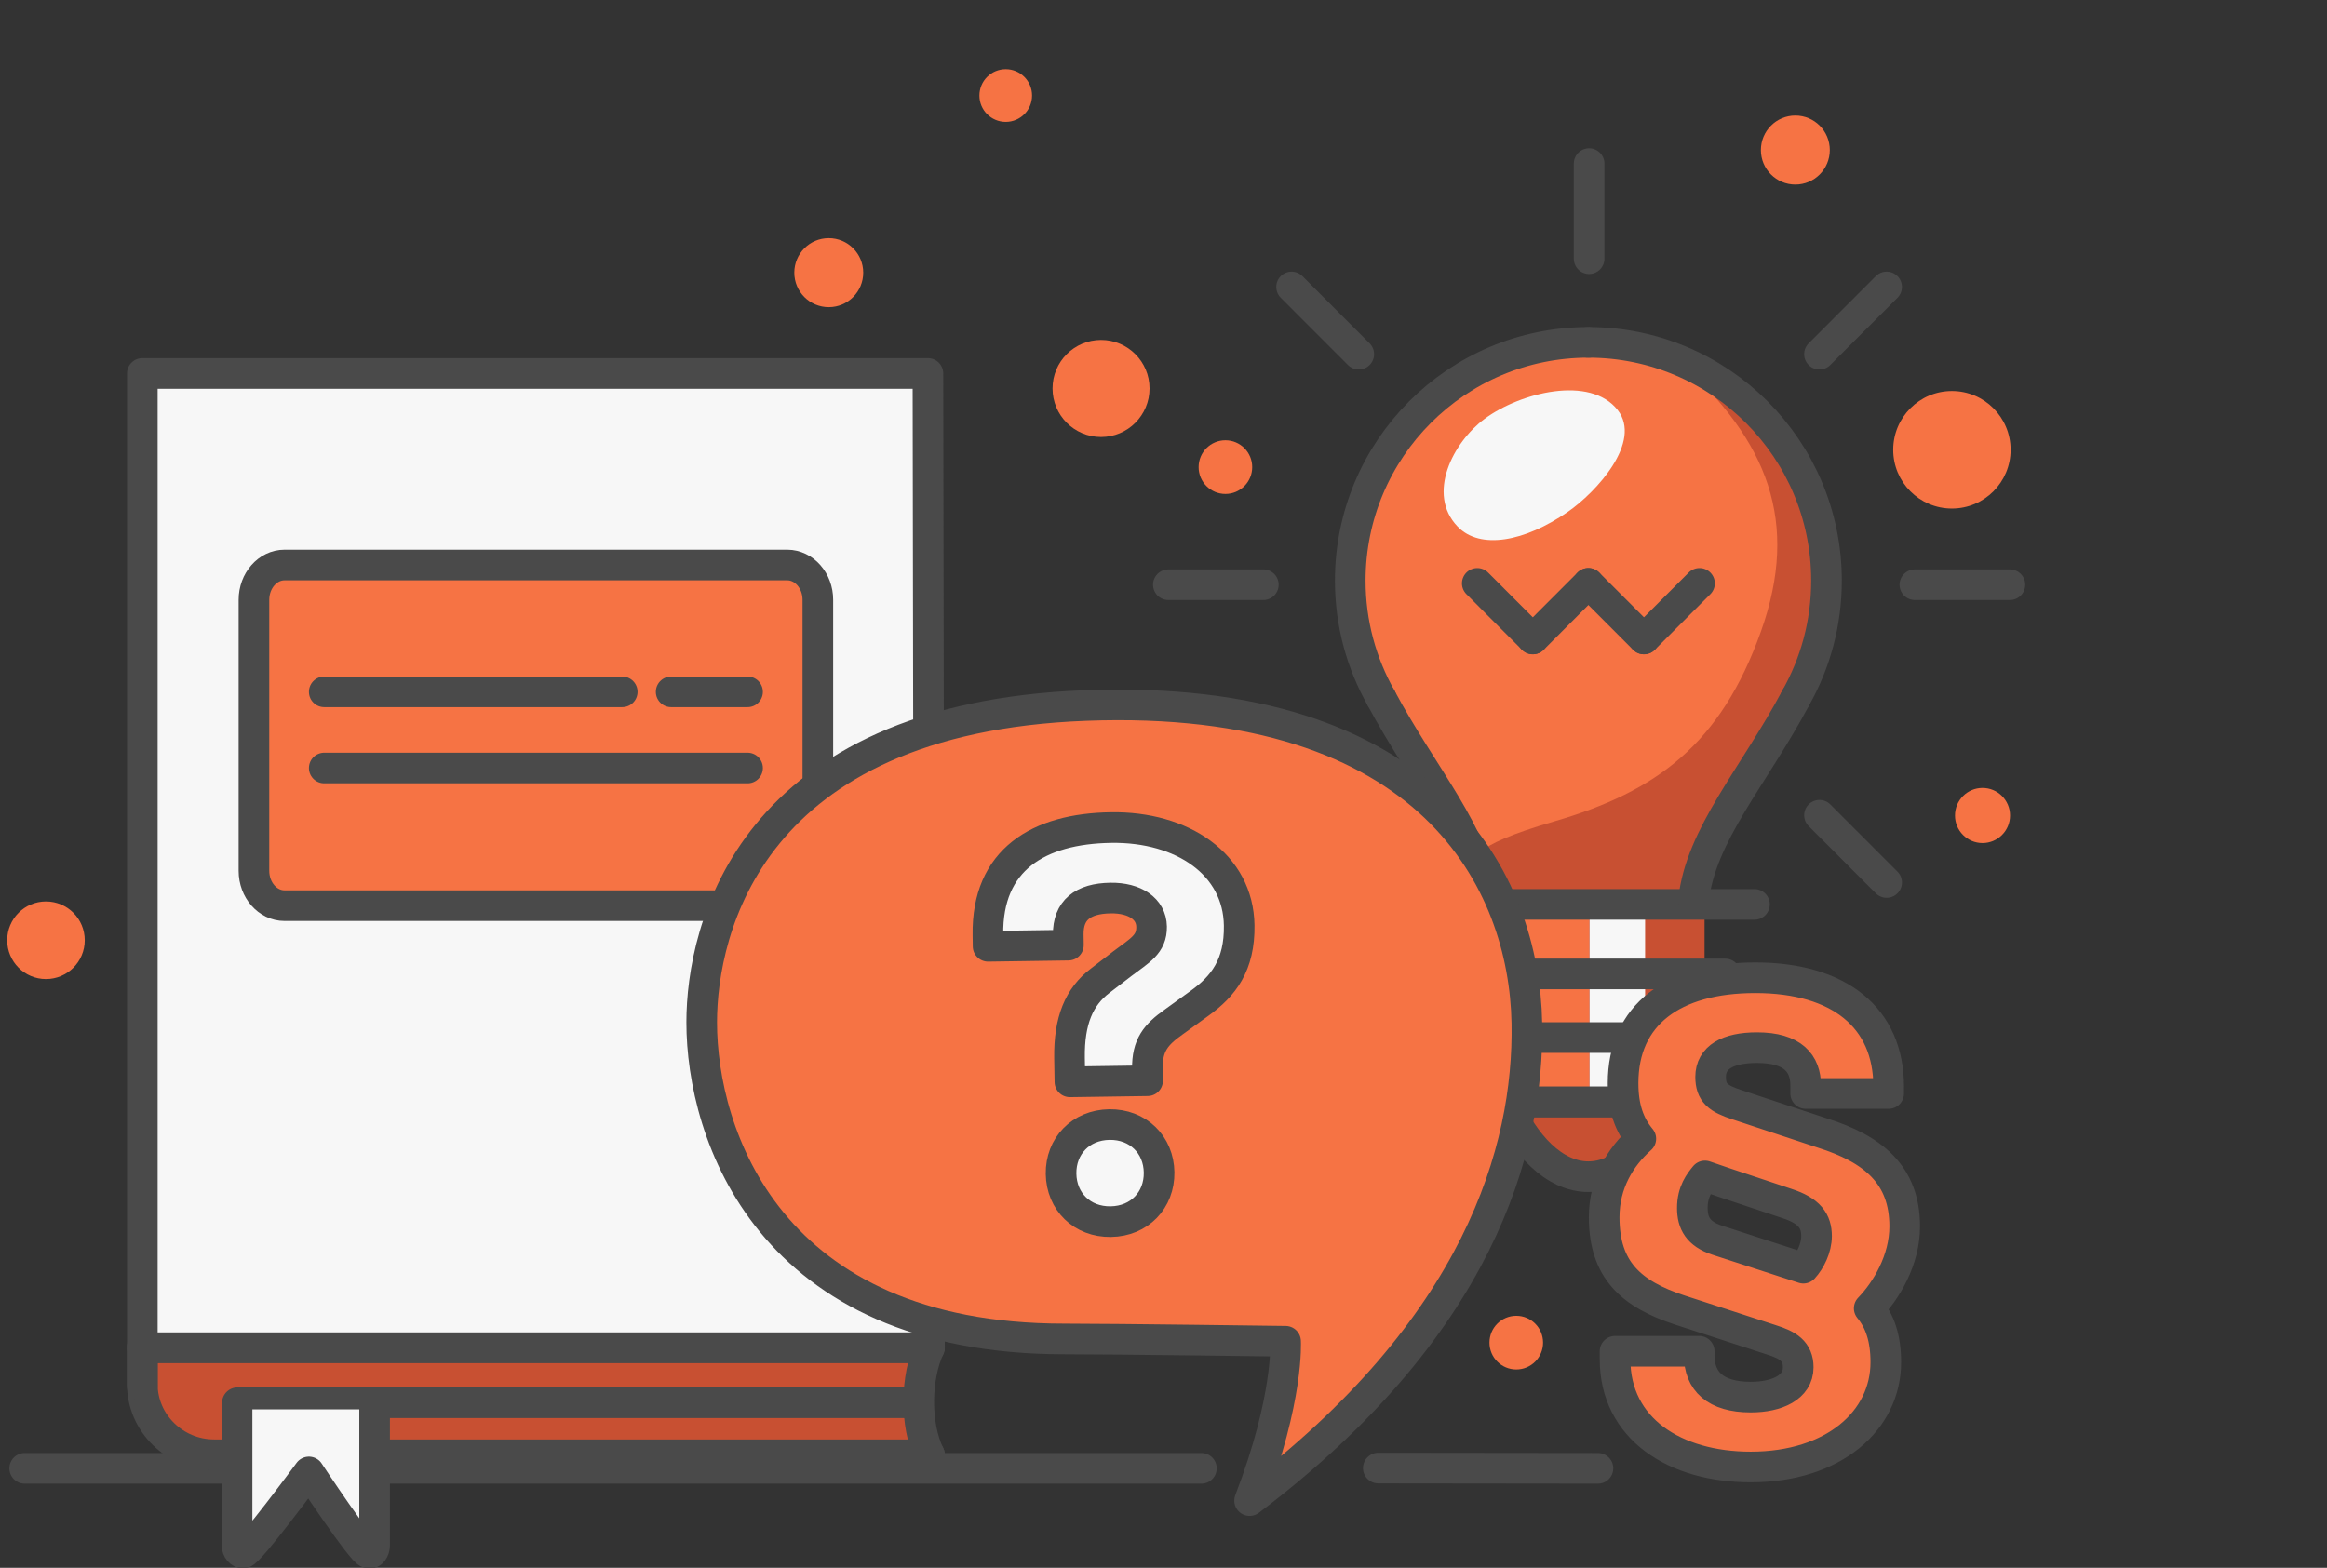
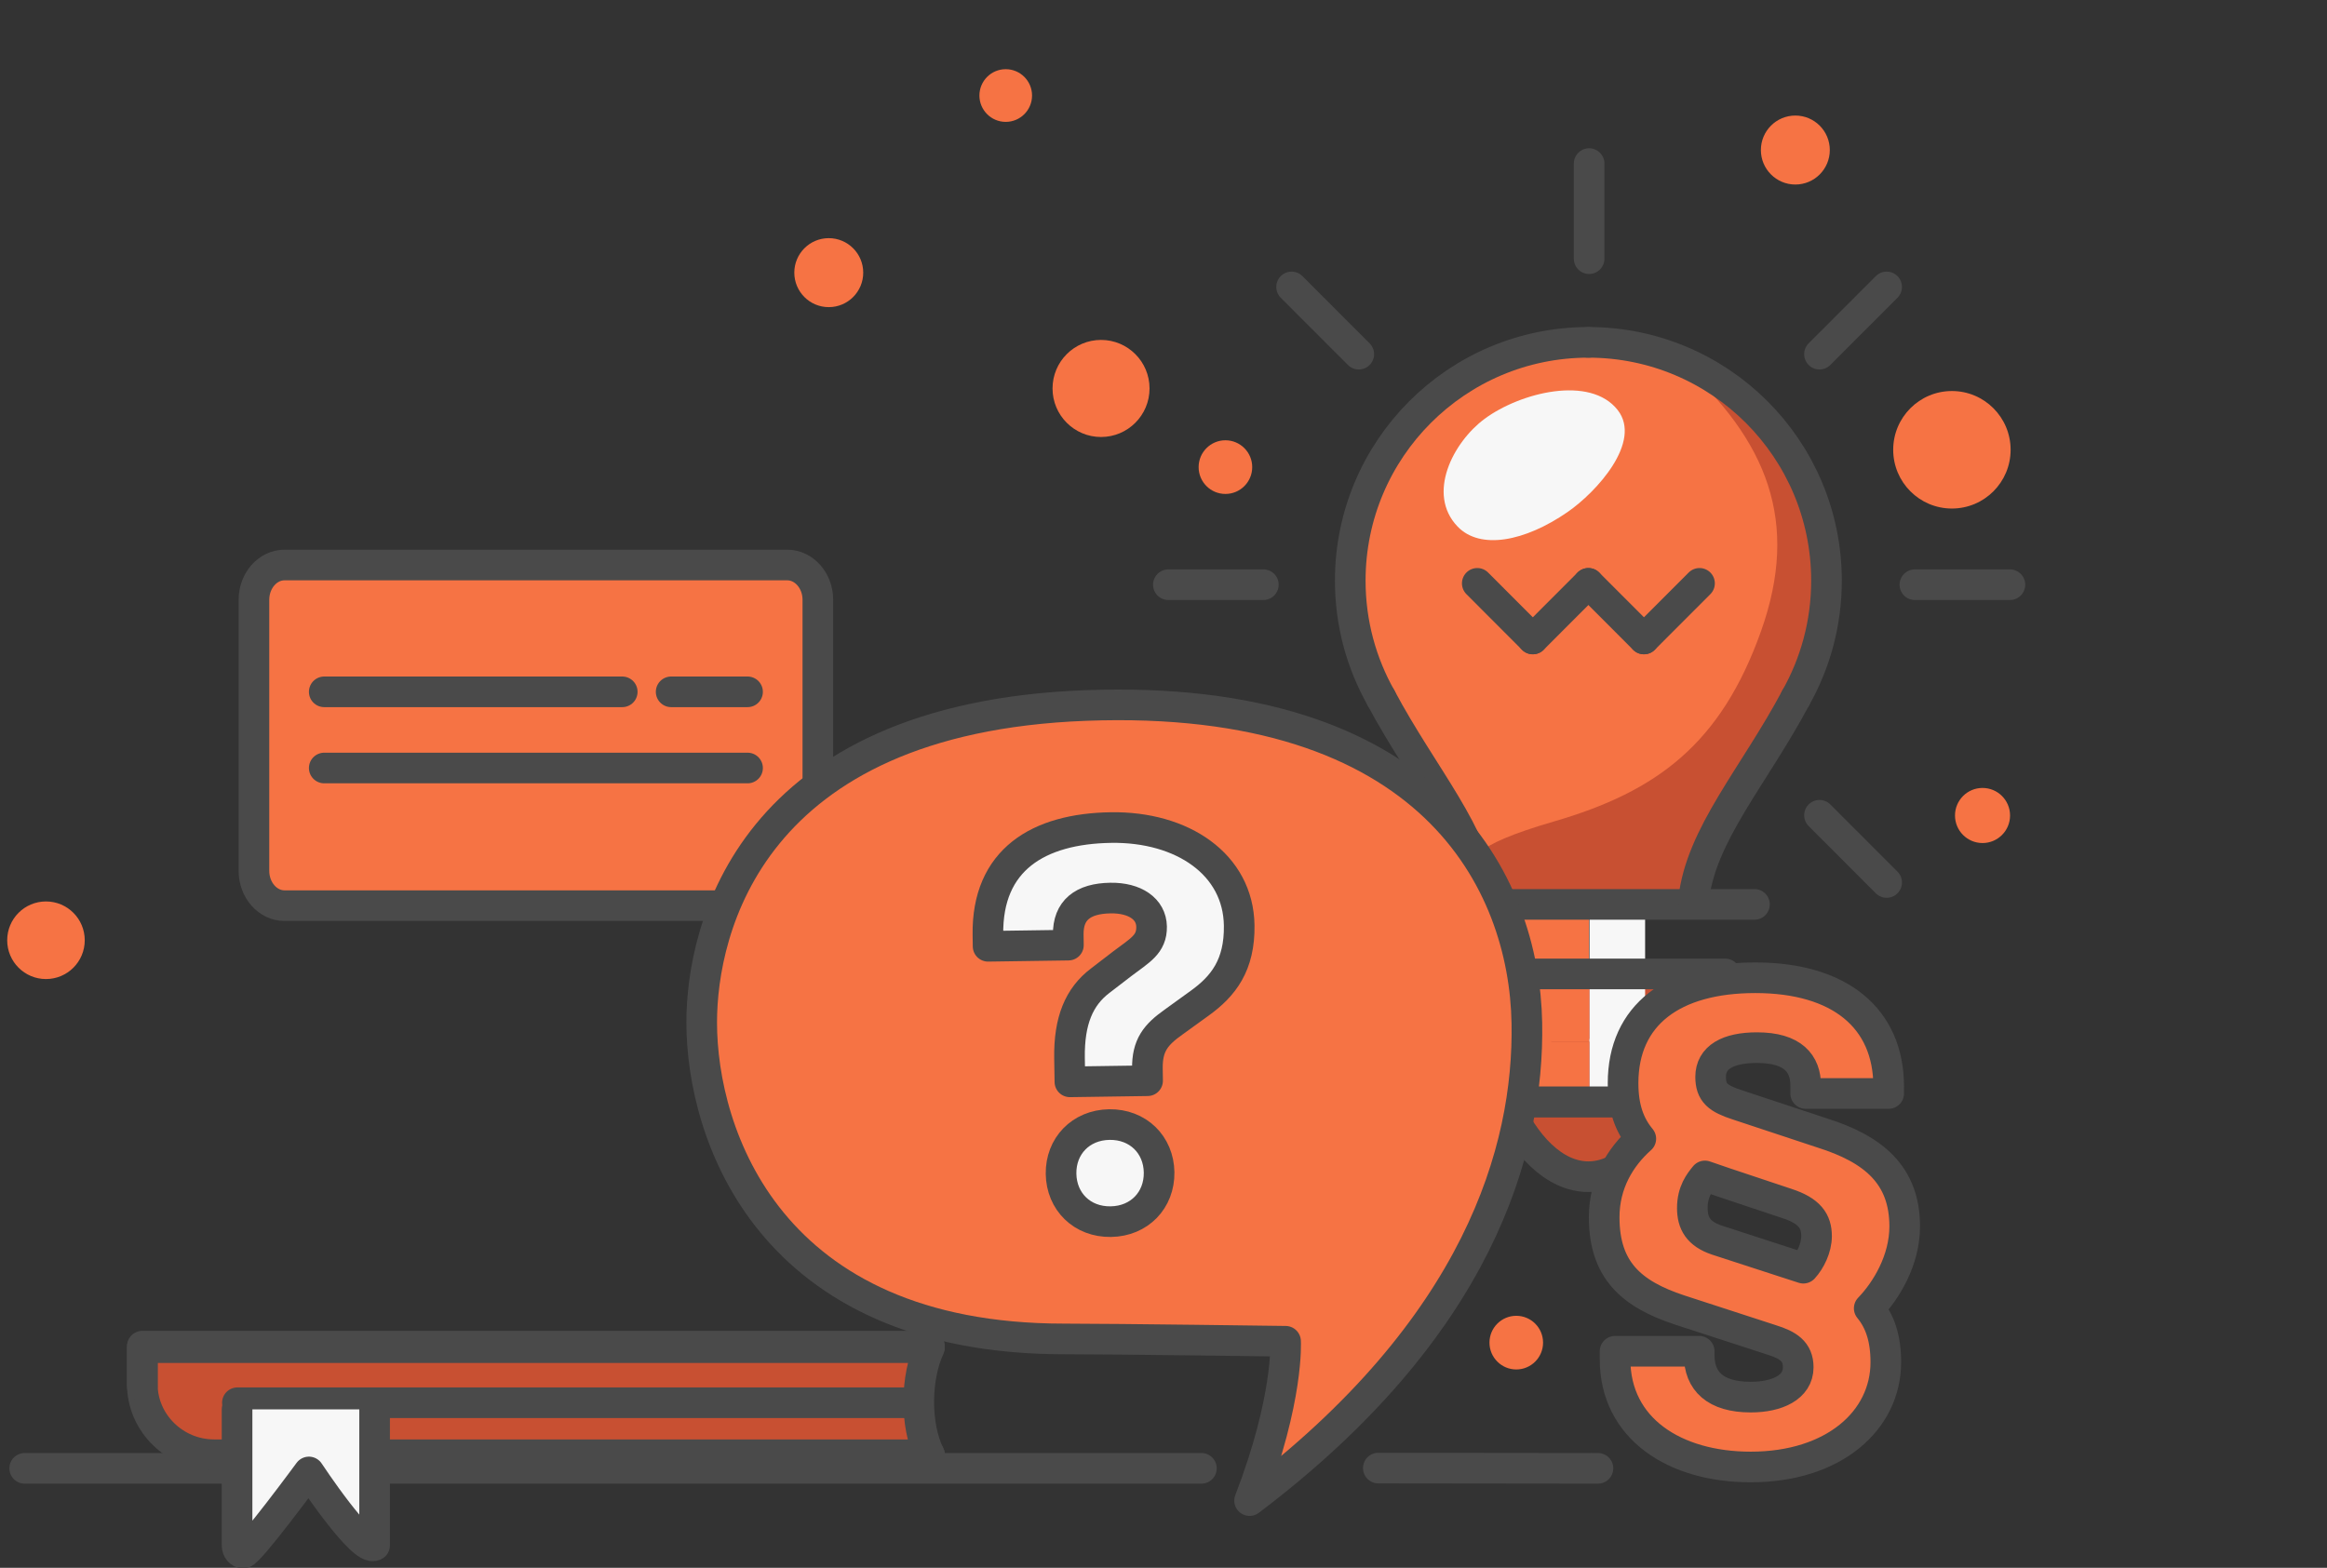
<svg xmlns="http://www.w3.org/2000/svg" width="184px" height="124px" viewBox="0 0 184 124" version="1.1">
  <rect x="0" y="0" width="184" height="124" fill="#333333" stroke="none" />
  <title>F0076881-631F-4D6C-8894-730AB5FEBAA3</title>
  <desc>Created with sketchtool.</desc>
  <defs />
  <g id="Symbols" stroke="none" stroke-width="1" fill="none" fill-rule="evenodd">
    <g id="Services-Icons/consulting-icon">
      <g id="consulting-icon-V2">
        <ellipse id="Oval" fill="#F67344" fill-rule="nonzero" cx="79.525" cy="7.556" rx="2.081" ry="2.084" />
        <ellipse id="Oval" fill="#F67344" fill-rule="nonzero" cx="96.896" cy="36.945" rx="2.119" ry="2.122" />
        <ellipse id="Oval" fill="#F67344" fill-rule="nonzero" cx="65.532" cy="21.564" rx="2.725" ry="2.728" />
        <path d="M94.997,116.133 L1.953,116.133" id="Shape" stroke="#4A4A4A" stroke-width="2.422" stroke-linecap="round" stroke-linejoin="round" />
        <path d="M126.353,116.133 L108.986,116.113" id="Shape" stroke="#4A4A4A" stroke-width="2.422" stroke-linecap="round" stroke-linejoin="round" />
        <path d="M73.495,115.058 L16.933,115.058 C13.791,115.058 11.254,112.518 11.254,109.493 L11.254,106.469 C11.254,106.469 67.816,106.469 73.495,106.469" id="Shape" stroke="#4A4A4A" stroke-width="2.422" fill="#C85032" fill-rule="nonzero" stroke-linecap="round" stroke-linejoin="round" />
        <path d="M11.254,109.614 L11.254,106.59 C11.254,106.59 67.816,106.59 73.495,106.59 C72.408,108.888 72.325,112.679 73.495,115.058" id="Shape" stroke="#4A4A4A" stroke-width="2.422" stroke-linecap="round" stroke-linejoin="round" />
        <path d="M72.325,110.945 L18.772,110.945" id="Shape" stroke="#4A4A4A" stroke-width="2.422" stroke-linecap="round" stroke-linejoin="round" />
-         <polygon id="Shape" stroke="#4A4A4A" stroke-width="2.422" fill="#F7F7F7" fill-rule="nonzero" stroke-linecap="round" stroke-linejoin="round" points="73.495 106.59 11.254 106.59 11.254 29.537 73.374 29.537" />
        <path d="M62.252,71.63 L22.495,71.63 C21.166,71.63 20.08,70.393 20.08,68.88 L20.08,47.437 C20.08,45.924 21.166,44.688 22.495,44.688 L62.252,44.688 C63.581,44.688 64.669,45.924 64.669,47.437 L64.669,68.88 C64.67,70.393 63.582,71.63 62.252,71.63 Z" id="Shape" stroke="#4A4A4A" stroke-width="2.422" fill="#F67344" fill-rule="nonzero" stroke-linecap="round" stroke-linejoin="round" />
        <path d="M25.638,54.718 L49.202,54.718 M53.069,54.718 L59.11,54.718" id="Shape" stroke="#4A4A4A" stroke-width="2.422" stroke-linecap="round" stroke-linejoin="round" />
        <path d="M25.638,60.743 L59.111,60.743" id="Shape" stroke="#4A4A4A" stroke-width="2.422" stroke-linecap="round" stroke-linejoin="round" />
-         <path d="M29.621,111.471 L29.621,122.227 C29.621,122.589 29.38,122.952 29.138,122.832 C28.654,122.832 24.426,116.42 24.426,116.42 C24.426,116.42 19.712,122.832 19.228,122.832 C18.987,122.832 18.745,122.589 18.745,122.227 L18.745,111.471" id="Shape" stroke="#4A4A4A" stroke-width="2.422" fill="#F7F7F7" fill-rule="nonzero" stroke-linecap="round" stroke-linejoin="round" />
+         <path d="M29.621,111.471 L29.621,122.227 C28.654,122.832 24.426,116.42 24.426,116.42 C24.426,116.42 19.712,122.832 19.228,122.832 C18.987,122.832 18.745,122.589 18.745,122.227 L18.745,111.471" id="Shape" stroke="#4A4A4A" stroke-width="2.422" fill="#F7F7F7" fill-rule="nonzero" stroke-linecap="round" stroke-linejoin="round" />
        <g id="Group" transform="translate(92.038, 12.274)">
          <g transform="translate(0, 33.945)" id="Shape" stroke="#4A4A4A" stroke-linecap="round" stroke-linejoin="round" stroke-width="2.422">
            <path d="M66.889,0.026 L59.376,0.026" />
            <path d="M7.858,0.026 L0.346,0.026" />
          </g>
          <path d="M33.617,0.664 L33.617,8.185" id="Shape" stroke="#4A4A4A" stroke-width="2.422" stroke-linecap="round" stroke-linejoin="round" />
          <path d="M57.143,10.42 L51.831,15.737" id="Shape" stroke="#4A4A4A" stroke-width="2.422" stroke-linecap="round" stroke-linejoin="round" />
          <g transform="translate(9.688, 9.699)" id="Shape" stroke="#4A4A4A" stroke-linecap="round" stroke-linejoin="round" stroke-width="2.422">
            <path d="M47.455,47.824 L42.144,42.507" />
            <path d="M5.715,6.039 L0.402,0.721" />
          </g>
          <g transform="translate(13.725, 14.548)">
            <rect id="Rectangle-path" fill="#C85032" fill-rule="nonzero" x="16.894" y="55.35" width="12.124" height="5.305" />
            <rect id="Rectangle-path" fill="#F67344" fill-rule="nonzero" x="12.147" y="55.35" width="7.738" height="5.305" />
-             <rect id="Rectangle-path" fill="#C85032" fill-rule="nonzero" x="16.894" y="44.158" width="12.124" height="5.304" />
            <rect id="Rectangle-path" fill="#C85032" fill-rule="nonzero" x="16.894" y="50.257" width="12.124" height="5.307" />
            <rect id="Rectangle-path" fill="#F67344" fill-rule="nonzero" x="12.147" y="44.158" width="7.738" height="5.304" />
            <rect id="Rectangle-path" fill="#F67344" fill-rule="nonzero" x="12.147" y="50.257" width="7.738" height="5.307" />
            <rect id="Rectangle-path" fill="#F7F7F7" fill-rule="nonzero" x="19.923" y="55.35" width="4.396" height="5.305" />
            <rect id="Rectangle-path" fill="#F7F7F7" fill-rule="nonzero" x="19.923" y="44.158" width="4.396" height="5.304" />
            <rect id="Rectangle-path" fill="#F7F7F7" fill-rule="nonzero" x="19.923" y="50.257" width="4.396" height="5.307" />
            <path d="M20.479,0.008 C13.178,0.211 7.185,3.847 4.116,7.815 C1.048,11.781 0.153,20.228 1.175,23.683 C2.198,27.138 7.44,35.073 8.59,36.865 C9.741,38.656 10.423,39.712 10.624,42.573 C10.824,45.435 27,45.95 28.277,43.007 C29.555,40.063 33.264,33.281 34.798,24.834 C36.331,16.387 34.797,6.278 32.24,4.359 C29.685,2.439 25.082,-0.12 20.479,0.008 Z" id="Shape" fill="#F67344" fill-rule="nonzero" />
            <path d="M9.49,14.823 C11.276,16.688 14.8,16.016 18.186,13.677 C20.482,12.093 24.107,8.111 22.15,5.609 C19.976,2.83 14.442,4.221 11.627,6.305 C9.138,8.148 7.016,12.24 9.49,14.823 Z" id="Shape" fill="#F7F7F7" fill-rule="nonzero" />
            <path d="M27.04,1.793 C34.027,8.038 36.555,14.472 33.482,23.105 C30.312,32.015 25.255,35.779 17.126,38.145 C10.302,40.131 10.547,41.167 10.437,42.575 C10.058,47.398 10.961,44.713 10.961,44.713 L25.291,44.713 C25.291,44.713 28.263,45.782 28.962,42.754 C29.66,39.727 35.603,31.534 36.65,27.795 C37.699,24.055 40.146,18.712 38.399,14.082 C36.651,9.451 35.603,6.602 27.04,1.793 Z" id="Shape" fill="#C85032" fill-rule="nonzero" />
            <path d="M6.703,44.709 L32.965,44.709" id="Shape" stroke="#4A4A4A" stroke-width="2.422" stroke-linecap="round" stroke-linejoin="round" />
            <path d="M9.015,50.209 L30.653,50.209" id="Shape" stroke="#4A4A4A" stroke-width="2.422" stroke-linecap="round" stroke-linejoin="round" />
-             <path d="M9.015,55.241 L30.653,55.241" id="Shape" stroke="#4A4A4A" stroke-width="2.422" stroke-linecap="round" stroke-linejoin="round" />
            <path d="M13.291,60.332 C14.76,63.751 17.143,66.245 19.834,66.245 C22.527,66.245 24.909,63.751 26.378,60.332 L13.291,60.332 Z" id="Shape" stroke="#4A4A4A" stroke-width="2.422" fill="#C85032" fill-rule="nonzero" stroke-linecap="round" stroke-linejoin="round" />
            <path d="M10.232,60.332 L29.436,60.332" id="Shape" stroke="#4A4A4A" stroke-width="2.422" stroke-linecap="round" stroke-linejoin="round" />
            <g transform="translate(10.496, 18.589)" id="Shape" stroke="#4A4A4A" stroke-linecap="round" stroke-linejoin="round" stroke-width="2.422">
              <path d="M0.551,0.727 L4.944,5.126" />
              <path d="M9.337,0.727 L4.944,5.126" />
              <path d="M18.125,0.727 L13.731,5.126" />
              <path d="M9.337,0.727 L13.731,5.126" />
            </g>
            <g transform="translate(19.376, 0)" id="Shape" stroke="#4A4A4A" stroke-linecap="round" stroke-linejoin="round" stroke-width="2.422">
              <path d="M8.773,44.374 C9.326,39.202 13.534,34.601 16.852,28.377" />
              <path d="M0.456,0.255 C10.856,0.255 19.285,8.692 19.285,19.102 C19.285,22.474 18.4,25.638 16.851,28.377" />
            </g>
            <g transform="translate(0.807, 0)" id="Shape" stroke="#4A4A4A" stroke-linecap="round" stroke-linejoin="round" stroke-width="2.422">
              <path d="M10.709,44.374 C10.156,39.202 5.949,34.601 2.631,28.377" />
              <path d="M19.025,0.255 C8.627,0.255 0.197,8.692 0.197,19.102 C0.197,22.474 1.082,25.638 2.631,28.377" />
            </g>
-             <path d="M15.809,6.685 C21.909,4.229 28.892,7.133 31.344,13.238" id="Shape" />
          </g>
        </g>
        <ellipse id="Oval" stroke="#4A4A4A" stroke-width="2.422" fill="#F67344" fill-rule="nonzero" stroke-linecap="round" stroke-linejoin="round" cx="86.224" cy="83.579" rx="2.822" ry="2.825" />
        <path d="M120.732,80.916 C120.912,90.99 116.867,105.031 98.808,118.686 C101.926,110.607 101.652,106.083 101.652,106.083 C101.652,106.083 88.343,105.899 84.135,105.899 C60.75,105.899 55.485,89.675 55.485,80.861 C55.485,73.516 59.276,56.808 85.821,55.8 C113.18,54.763 120.534,69.801 120.732,80.916 Z" id="Shape" stroke="#4A4A4A" stroke-width="2.422" fill="#F67344" fill-rule="nonzero" stroke-linecap="round" stroke-linejoin="round" />
        <path d="M84.568,83.667 C84.527,80.737 85.324,78.828 86.996,77.564 L88.749,76.217 C90.137,75.164 91.079,74.697 91.058,73.294 C91.037,71.891 89.746,71.001 87.809,71.029 C85.623,71.061 84.441,71.988 84.469,73.927 L84.481,74.752 L78.13,74.844 L78.117,73.935 C78.031,67.991 82.119,65.537 87.851,65.453 C93.5,65.37 97.915,68.363 97.985,73.192 C98.031,76.329 96.736,77.998 94.857,79.348 L92.818,80.822 C91.389,81.833 90.701,82.668 90.727,84.527 L90.742,85.476 L84.599,85.565 L84.568,83.667 Z" id="Shape" stroke="#4A4A4A" stroke-width="2.422" fill="#F7F7F7" fill-rule="nonzero" stroke-linecap="round" stroke-linejoin="round" />
        <path d="M87.718,88.944 C89.988,88.912 91.62,90.54 91.652,92.727 C91.683,94.915 90.098,96.589 87.832,96.622 C85.563,96.656 83.933,95.028 83.9,92.839 C83.867,90.653 85.452,88.979 87.718,88.944 Z" id="Shape" stroke="#4A4A4A" stroke-width="2.422" fill="#F7F7F7" fill-rule="nonzero" stroke-linecap="round" stroke-linejoin="round" />
        <ellipse id="Oval" fill="#F67344" fill-rule="nonzero" cx="87.061" cy="30.724" rx="3.835" ry="3.839" />
        <ellipse id="Oval" fill="#F67344" fill-rule="nonzero" cx="156.762" cy="64.499" rx="2.177" ry="2.179" />
        <ellipse id="Oval" fill="#F67344" fill-rule="nonzero" cx="119.894" cy="106.191" rx="2.119" ry="2.122" />
        <ellipse id="Oval" fill="#F67344" fill-rule="nonzero" cx="154.341" cy="35.574" rx="4.642" ry="4.647" />
        <ellipse id="Oval" fill="#F67344" fill-rule="nonzero" cx="141.961" cy="11.867" rx="2.725" ry="2.728" />
        <ellipse id="Oval" fill="#F67344" fill-rule="nonzero" cx="3.635" cy="74.366" rx="3.066" ry="3.069" />
        <path d="M147.802,103.475 C148.662,104.517 149.115,105.877 149.115,107.734 C149.115,112.357 144.995,116.026 138.433,116.026 C132.413,116.026 127.706,112.991 127.706,107.508 L127.706,106.874 L134.359,106.874 L134.359,107.191 C134.359,109.23 135.626,110.5 138.433,110.5 C140.515,110.5 142.189,109.729 142.189,108.143 C142.189,106.874 141.375,106.376 140.062,105.968 L132.819,103.612 C128.972,102.344 126.845,100.44 126.845,96.272 C126.845,93.599 128.112,91.513 129.742,90.064 C128.836,88.976 128.339,87.617 128.339,85.669 C128.339,80.277 132.277,77.332 138.794,77.332 C145.448,77.332 149.341,80.504 149.341,85.942 L149.341,86.485 L142.778,86.485 L142.778,85.85 C142.778,84.129 141.782,82.86 138.929,82.86 C136.622,82.86 135.263,83.63 135.263,85.17 C135.263,86.439 135.852,86.892 137.391,87.391 L144.09,89.611 C148.118,90.88 150.608,92.919 150.608,96.997 C150.608,99.668 149.16,102.07 147.802,103.475 Z M134.811,93.007 C134.404,93.505 133.816,94.231 133.816,95.545 C133.816,96.722 134.268,97.584 135.762,98.083 L141.058,99.805 L142.596,100.303 C143.14,99.714 143.638,98.717 143.638,97.766 C143.638,96.587 143.094,95.771 141.284,95.183 L136.395,93.551 L134.811,93.007 Z" id="Shape" stroke="#4A4A4A" stroke-width="2.422" fill="#F67344" fill-rule="nonzero" stroke-linecap="round" stroke-linejoin="round" />
      </g>
    </g>
  </g>
</svg>